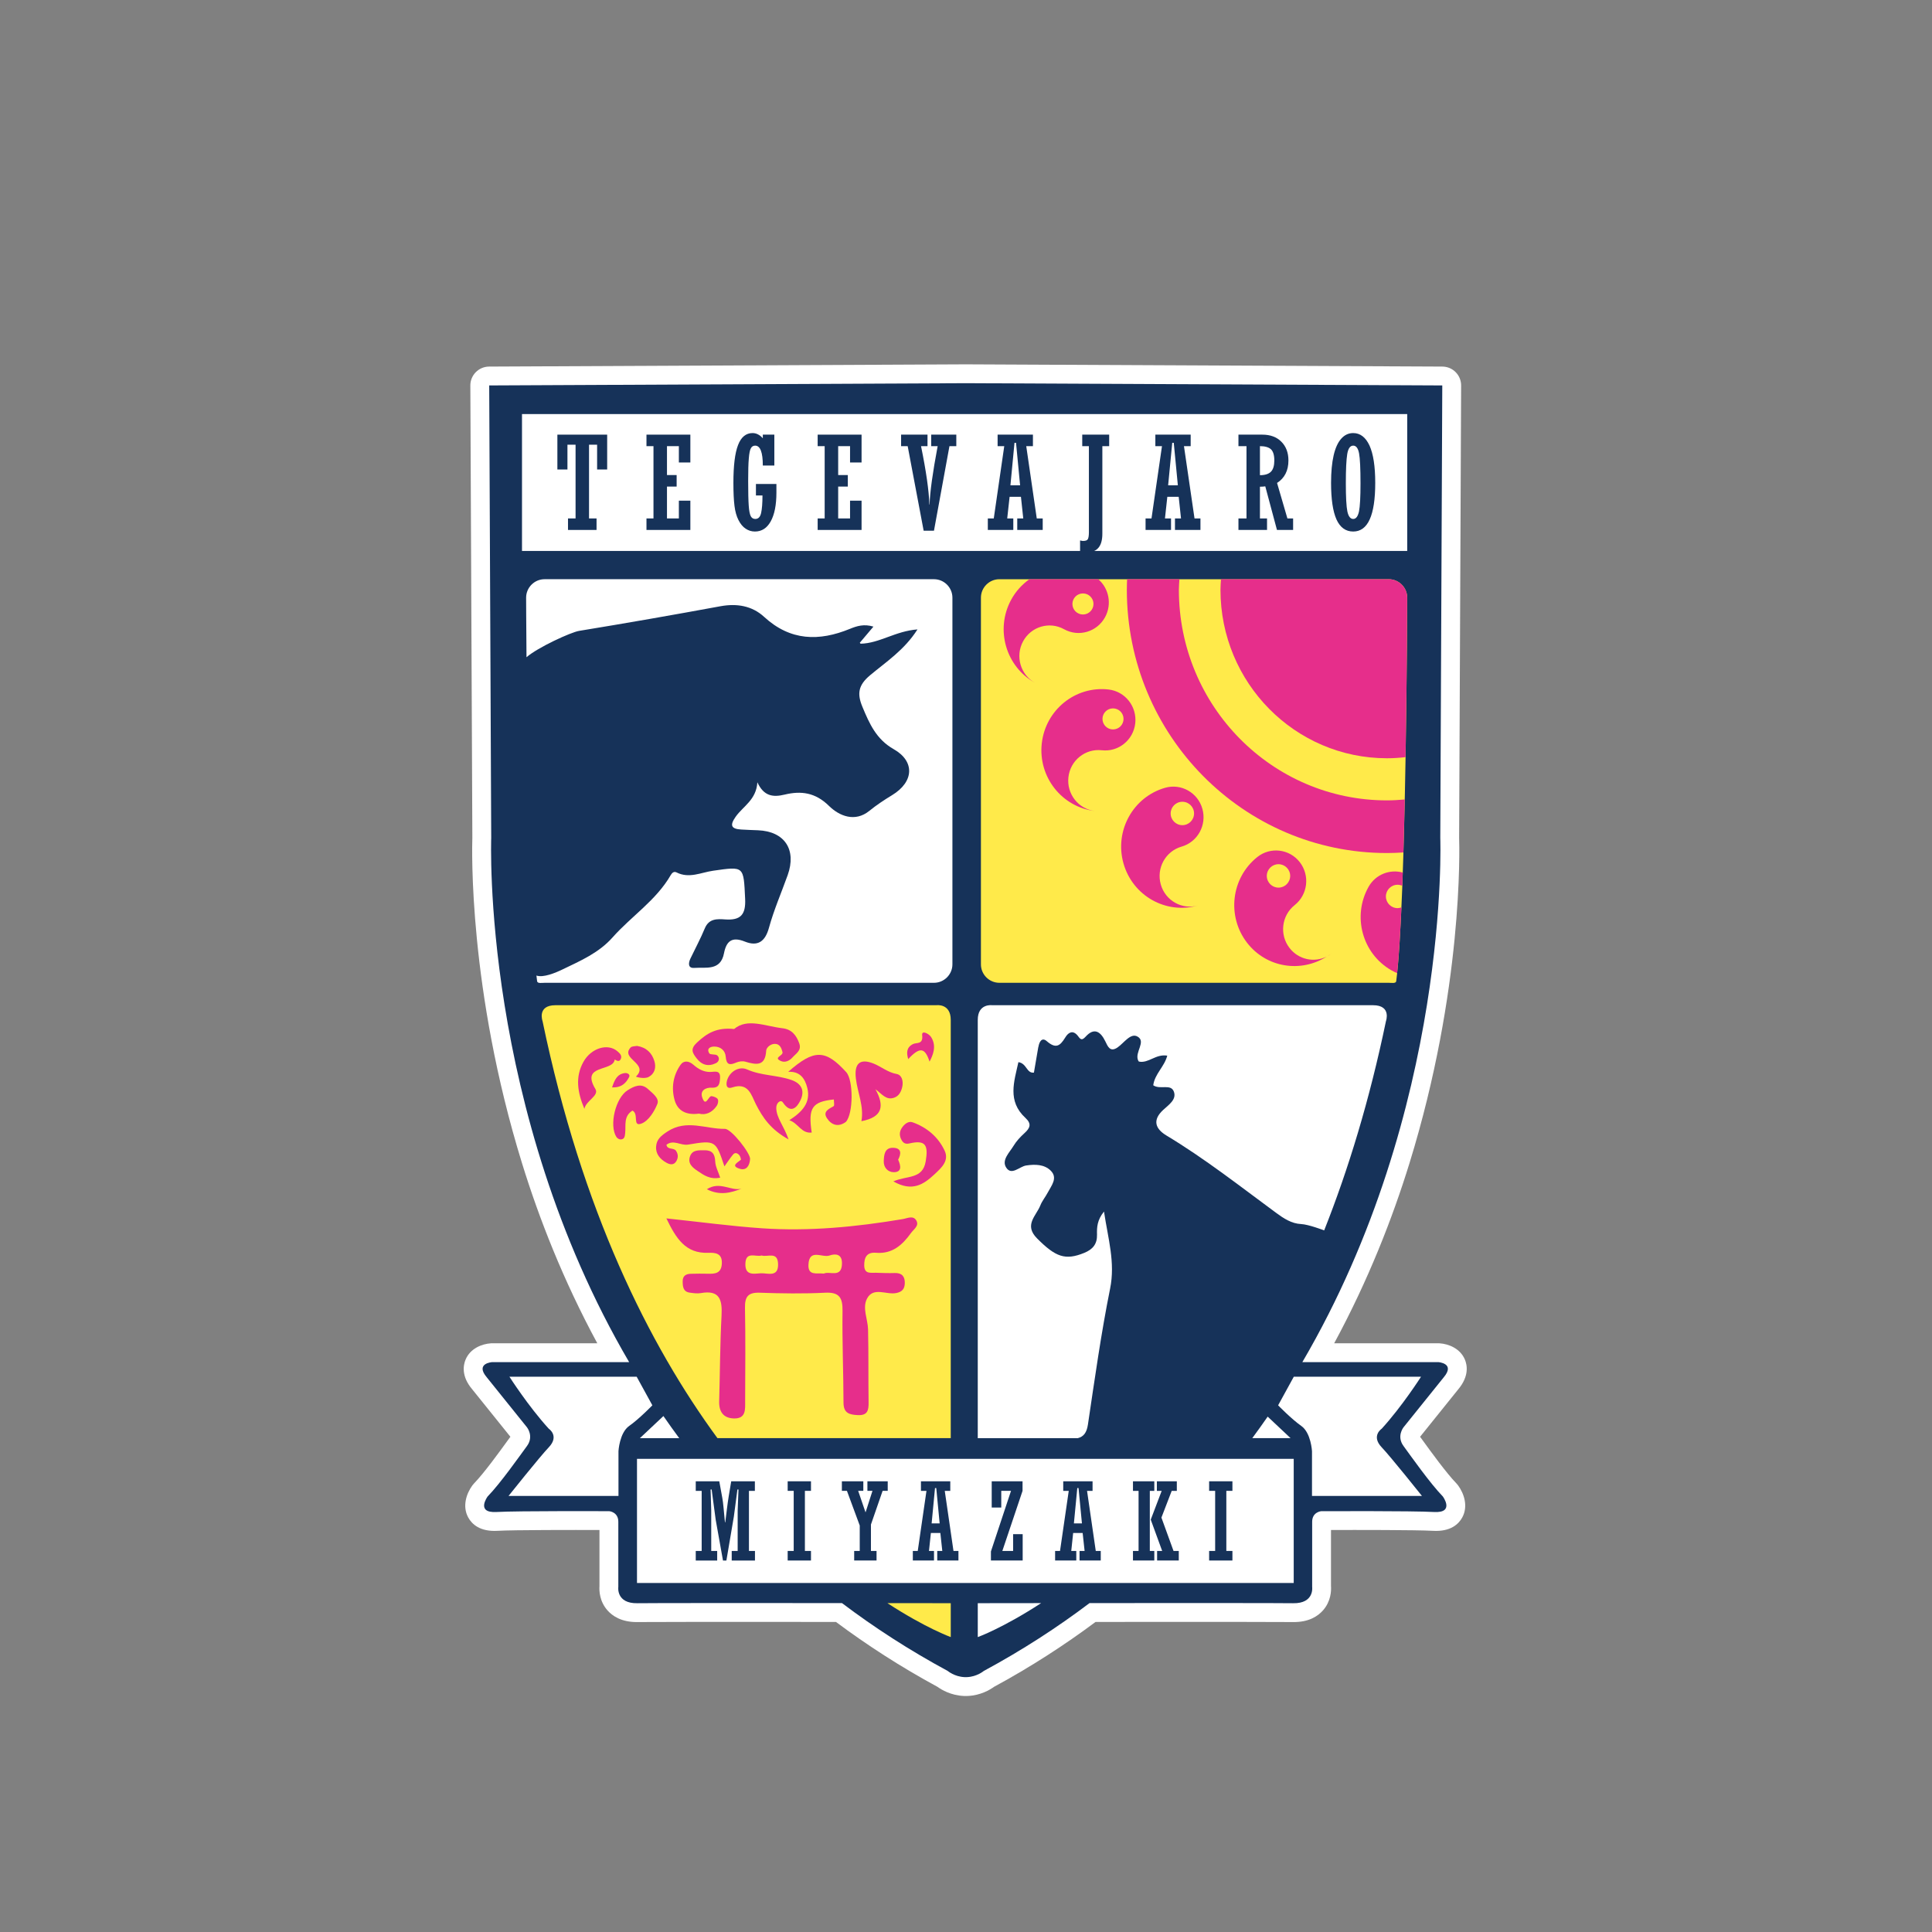
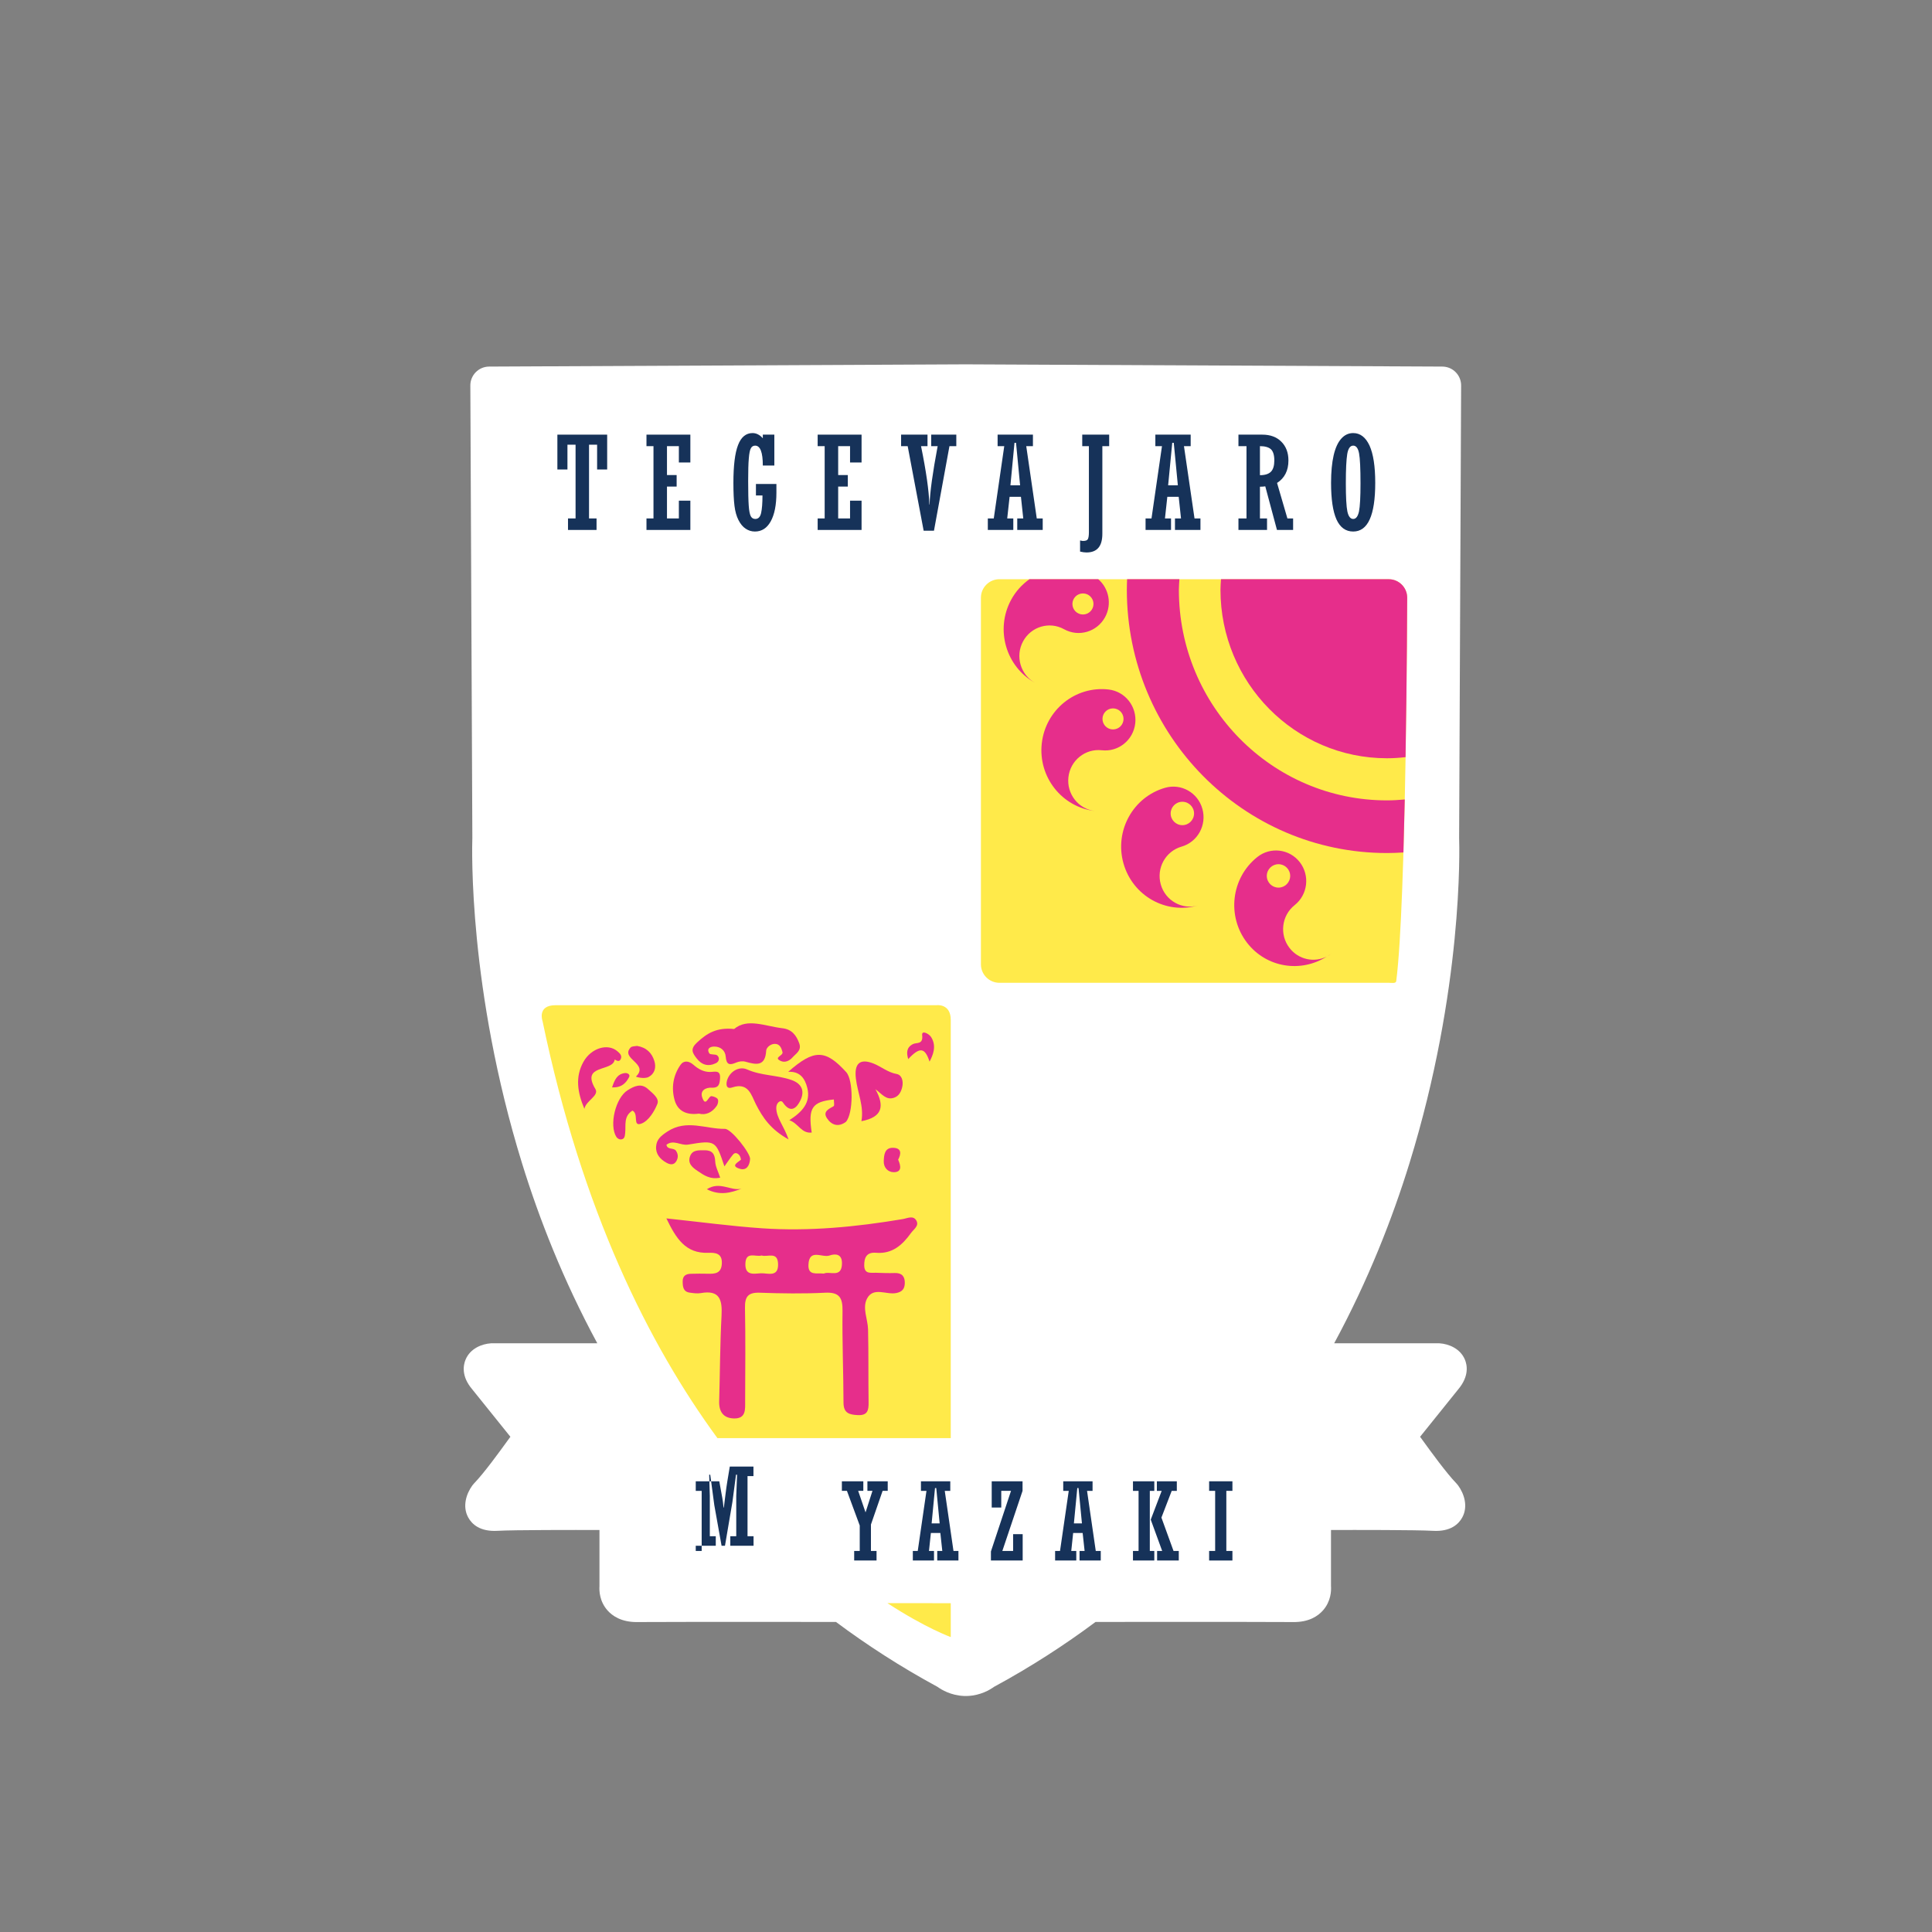
<svg xmlns="http://www.w3.org/2000/svg" version="1.1" id="レイヤー_2" x="0px" y="0px" width="198.4px" height="198.4px" viewBox="0 0 198.4 198.4" enable-background="new 0 0 198.4 198.4" xml:space="preserve">
  <rect x="0" y="0" width="198.4" height="198.4" fill="#808080" stroke="none" />
  <g>
    <path fill="#FFFFFF" d="M149.561,152.333c-1.023-1.057-2.578-3.201-3.414-4.354l-0.316-0.435l3.904-4.854   c1.16-1.375,0.932-2.523,0.691-3.087c-0.484-1.131-1.666-1.599-2.609-1.657c-0.041-0.002-0.08-0.004-0.121-0.004H137.01   c3.504-6.479,5.984-12.836,7.732-18.495c5.514-17.864,5.135-32.349,5.098-33.425l0.205-46.432c0.004-1.07-0.857-1.94-1.928-1.945   l-48.954-0.23l-48.936,0.23c-1.069,0.005-1.931,0.875-1.927,1.945l0.206,46.431c-0.037,1.071-0.417,15.558,5.098,33.426   c1.747,5.659,4.228,12.017,7.732,18.495H50.545c-0.04,0-0.08,0.002-0.12,0.004c-0.944,0.059-2.124,0.526-2.607,1.657   c-0.24,0.563-0.47,1.713,0.662,3.051l3.933,4.89l-0.302,0.414c-0.839,1.157-2.399,3.313-3.428,4.375   c-0.062,0.063-0.119,0.131-0.171,0.202c-0.617,0.841-1.054,2.148-0.432,3.29c0.373,0.686,1.2,1.484,3.024,1.376   c1.677-0.096,7.98-0.09,10.457-0.083v5.762c-0.033,0.474,0.001,1.561,0.821,2.49c0.487,0.553,1.4,1.203,3.001,1.203   c0.038,0,0.076-0.001,0.115-0.002c0.941-0.016,8.055-0.02,20.346-0.012c3.191,2.379,6.654,4.62,10.43,6.666   c0.42,0.304,1.38,0.878,2.697,0.936l0.089,0.004c0.024,0,0.036,0,0.055,0h0.016c0,0,0.233-0.002,0.262-0.005   c1.306-0.057,2.263-0.631,2.683-0.935c3.775-2.046,7.238-4.287,10.43-6.666c12.227-0.01,19.303-0.004,20.24,0.012   c1.691,0.035,2.619-0.635,3.117-1.201c0.82-0.93,0.854-2.017,0.82-2.49v-5.762c2.479-0.008,8.781-0.013,10.457,0.083   c1.822,0.11,2.652-0.69,3.025-1.375c0.621-1.142,0.186-2.448-0.432-3.29C149.68,152.464,149.622,152.395,149.561,152.333" />
-     <path fill="#163259" d="M144.13,148.495c-0.74-1.004,0-1.924,0-1.924l4.127-5.131c1.225-1.449-0.559-1.562-0.559-1.562h-13.957   c15.229-26.018,14.164-53.826,14.164-53.826l0.205-46.471l-48.936-0.231l-48.936,0.231l0.206,46.471   c0,0-1.064,27.808,14.164,53.826H50.545c0,0-1.783,0.112-0.556,1.562l4.126,5.131c0,0,0.739,0.92,0,1.924   c-0.739,1.003-2.705,3.805-4.042,5.186c0,0-1.256,1.713,0.92,1.588c2.174-0.125,11.583-0.082,11.583-0.082s0.92,0.082,0.92,1.086   v6.691c0,0-0.25,1.715,1.966,1.674c1.216-0.022,11.743-0.021,21-0.015c3.311,2.501,6.921,4.842,10.865,6.972   c0,0,0.691,0.588,1.715,0.631l0.089,0.004c0,0,0.132,0,0.178-0.004c1.023-0.043,1.714-0.631,1.714-0.631   c3.945-2.13,7.555-4.471,10.865-6.972c9.23-0.006,19.684-0.008,20.895,0.015c2.217,0.041,1.965-1.674,1.965-1.674v-6.691   c0-1.004,0.92-1.086,0.92-1.086s9.41-0.043,11.584,0.082c2.176,0.125,0.92-1.588,0.92-1.588   C146.833,152.3,144.868,149.498,144.13,148.495 M68.127,145.416c0.524,0.761,1.068,1.517,1.623,2.271h-4.038L68.127,145.416z    M128.598,147.686c0.541-0.733,1.07-1.471,1.582-2.211l2.352,2.211H128.598z" />
    <path fill="#FFEA4A" d="M97.401,164.634c-1.671-0.002-3.847-0.004-6.273-0.006c3.928,2.56,6.507,3.487,6.507,3.487v-3.479   c-0.15,0-0.233,0.002-0.233,0.002V164.634z" />
    <path fill="#FFEA4A" d="M97.634,147.686v-42.951c0-1.713-1.466-1.508-1.466-1.508H57.042c-1.92,0-1.326,1.637-1.326,1.637   c4.046,19.478,10.929,33.232,17.96,42.822H97.634z" />
    <path fill="#FFEA4A" d="M102.628,100.925h39.984c0.271,0,0.734,0.092,0.768-0.164c1.041-7.942,1.129-39.384,1.129-39.384   c0-1.043-0.854-1.897-1.896-1.897h-39.984c-1.045,0-1.896,0.854-1.896,1.897v37.652   C100.731,100.071,101.583,100.925,102.628,100.925" />
    <path fill="#FFFFFF" d="M95.908,59.479H55.925c-1.044,0-1.897,0.854-1.897,1.897c0,0,0.007,2.434,0.039,6.116   c1.155-1.009,4.565-2.571,5.405-2.707c4.846-0.793,9.686-1.64,14.514-2.53c1.695-0.31,3.253-0.04,4.482,1.091   c2.694,2.479,5.642,2.531,8.817,1.229c0.719-0.295,1.446-0.519,2.409-0.227c-0.497,0.59-0.949,1.123-1.399,1.656l0.079,0.099   c1.938-0.035,3.571-1.299,5.844-1.468c-1.348,2.116-3.226,3.335-4.859,4.699c-1.257,1.046-1.341,1.938-0.796,3.252   c0.715,1.719,1.424,3.334,3.207,4.345c2.203,1.248,2.091,3.354-0.154,4.721c-0.819,0.498-1.594,1.01-2.344,1.617   c-1.476,1.194-3.082,0.534-4.155-0.521c-1.393-1.37-2.862-1.554-4.538-1.15c-1.194,0.289-2.14,0.178-2.804-1.263   c-0.107,1.804-1.473,2.463-2.229,3.538c-0.618,0.875-0.476,1.251,0.57,1.312c0.575,0.035,1.149,0.055,1.724,0.077   c2.736,0.112,3.982,1.99,3.047,4.608c-0.646,1.802-1.418,3.571-1.924,5.414c-0.396,1.442-1.176,1.929-2.471,1.409   c-1.334-0.537-1.902-0.047-2.146,1.209c-0.354,1.824-1.871,1.408-3.055,1.494c-0.654,0.047-0.609-0.496-0.391-0.959   c0.494-1.035,1.043-2.049,1.479-3.106c0.425-1.03,1.302-0.968,2.099-0.913c1.586,0.109,2.119-0.5,2.041-2.111   c-0.162-3.387-0.08-3.347-3.284-2.891c-1.23,0.174-2.464,0.83-3.751,0.177c-0.256-0.129-0.451,0.007-0.605,0.271   c-1.495,2.596-4.04,4.219-5.977,6.404c-1.402,1.582-3.285,2.394-5.125,3.28c-0.749,0.362-1.984,0.875-2.69,0.634   c0.023,0.203,0.046,0.4,0.07,0.58c0.033,0.256,0.495,0.164,0.768,0.164h39.984c1.043,0,1.896-0.854,1.896-1.896V61.376   C97.805,60.333,96.951,59.479,95.908,59.479" />
    <path fill="#FFFFFF" d="M110.68,147.686c0.592-0.148,0.916-0.555,1.041-1.396c0.697-4.666,1.348-9.345,2.279-13.966   c0.541-2.683-0.207-5.101-0.629-7.908c-0.705,0.873-0.738,1.621-0.717,2.365c0.027,0.966-0.428,1.518-1.309,1.878   c-1.959,0.799-2.941,0.427-4.844-1.482c-1.381-1.386-0.092-2.308,0.334-3.392c0.184-0.47,0.529-0.873,0.764-1.326   c0.377-0.717,1.064-1.502,0.287-2.257c-0.654-0.635-1.574-0.654-2.506-0.516c-0.695,0.104-1.504,1.076-2.055,0.211   c-0.494-0.772,0.346-1.543,0.762-2.235c0.289-0.483,0.697-0.916,1.119-1.299c0.57-0.517,0.762-0.948,0.1-1.56   c-1.885-1.736-1.162-3.729-0.725-5.729c0.869,0.124,0.83,1.166,1.594,1.075c0.16-0.912,0.295-1.709,0.443-2.586l0.023-0.082   c0.088-0.504,0.354-0.995,0.852-0.563c0.918,0.796,1.35,0.513,1.873-0.334l0.049-0.077c0.285-0.461,0.736-0.766,1.236-0.176   c0.24,0.281,0.367,0.645,0.828,0.134c0.881-0.979,1.537-0.54,2.027,0.47c0.25,0.514,0.486,1.157,1.254,0.631   c0.666-0.457,1.334-1.522,2.051-1.12c0.92,0.513-0.309,1.606,0.063,2.444c0.025,0.058,0.068,0.108,0.08,0.125   c0.996,0.205,1.721-0.802,2.914-0.609c-0.301,1.156-1.281,1.865-1.439,3.044c0.719,0.493,1.83-0.213,2.129,0.687   c0.268,0.797-0.553,1.326-1.109,1.844c-1.105,1.021-0.84,1.918,0.328,2.623c3.947,2.373,7.561,5.215,11.258,7.938   c0.783,0.578,1.592,1.115,2.582,1.16c0.752,0.033,2.355,0.646,2.365,0.65c2.477-6.244,4.656-13.367,6.344-21.486   c0,0,0.594-1.637-1.326-1.637h-39.125c0,0-1.467-0.205-1.467,1.508v42.951H110.68z" />
-     <path fill="#FFFFFF" d="M100.843,164.637c0,0-0.152-0.002-0.434-0.002v3.48c0,0,2.58-0.93,6.506-3.489   c-2.346,0.002-4.447,0.004-6.072,0.007V164.637z" />
    <path fill="#E62E8B" d="M82.904,111.721c0.371,1.512-0.525,2.463-1.847,3.316c0.931,0.307,1.226,1.384,2.298,1.268   c-0.384-2.556,0.049-3.168,2.275-3.399c-0.003,0.237,0.082,0.628-0.024,0.688c-0.511,0.295-1.141,0.558-0.676,1.252   c0.464,0.696,1.163,0.93,1.938,0.359c0.762-0.843,0.783-4.281,0.029-5.107c-2.144-2.353-3.302-2.365-5.956-0.029   C82.159,109.993,82.669,110.77,82.904,111.721" />
    <path fill="#E62E8B" d="M92.695,125.192c-4.79,0.803-9.609,1.275-14.463,0.942c-3.158-0.218-6.303-0.646-9.799-1.015   c0.999,2.071,1.973,3.623,4.307,3.534c0.715-0.026,1.436,0.038,1.387,1.099c-0.045,1.006-0.676,1.074-1.442,1.049   c-0.574-0.021-1.151-0.004-1.726,0.006c-0.508,0.01-0.858,0.197-0.854,0.783c0.006,0.537,0.046,1.056,0.721,1.152   c0.379,0.053,0.777,0.112,1.146,0.047c1.942-0.345,2.208,0.695,2.125,2.306c-0.156,2.929-0.158,5.866-0.244,8.799   c-0.033,1.085,0.438,1.746,1.528,1.769c1.25,0.024,1.138-0.953,1.14-1.781c0.008-3.195,0.045-6.391-0.017-9.586   c-0.021-1.151,0.328-1.588,1.517-1.545c2.233,0.078,4.474,0.111,6.702,0c1.5-0.076,1.817,0.533,1.798,1.898   c-0.044,3.127,0.095,6.258,0.1,9.387c0.002,1.08,0.584,1.24,1.461,1.283c1.022,0.053,1.127-0.502,1.114-1.314   c-0.036-2.49,0.004-4.983-0.053-7.475c-0.024-1.072-0.622-2.221-0.097-3.193c0.65-1.205,1.967-0.359,2.97-0.549   c0.639-0.121,0.885-0.441,0.899-1.013c0.018-0.687-0.291-1.071-1.037-1.047c-0.638,0.021-1.274-0.002-1.912-0.026   c-0.534-0.021-1.2,0.174-1.217-0.746c-0.014-0.846,0.276-1.384,1.205-1.307c1.664,0.141,2.705-0.787,3.591-2.021   c0.287-0.402,0.875-0.746,0.551-1.297C93.77,124.778,93.169,125.114,92.695,125.192 M78.142,130.755   c-0.66,0.027-1.629,0.302-1.598-0.965c0.031-1.338,1.043-0.684,1.664-0.861c0.615,0.188,1.646-0.448,1.693,0.854   C79.954,131.21,78.829,130.724,78.142,130.755 M84.603,130.786c-0.733-0.082-1.628,0.25-1.583-0.902   c0.069-1.713,1.418-0.697,2.157-0.952c0.647-0.224,1.301-0.149,1.286,0.812C86.446,131.298,85.191,130.495,84.603,130.786" />
    <path fill="#E62E8B" d="M73.516,109.18c0.353-0.17,0.403-0.559,0.149-0.787c-0.189-0.174-0.719-0.047-0.828-0.225   c-0.293-0.464,0.061-0.693,0.502-0.695c0.667-0.004,1.135,0.414,1.184,1.021c0.071,0.874,0.409,0.915,1.092,0.617   c0.275-0.12,0.65-0.164,0.936-0.083c1.096,0.31,2.037,0.518,2.13-1.139c0.021-0.344,0.526-0.771,1.028-0.681   c0.377,0.071,0.537,0.402,0.646,0.825c0.104,0.404-0.991,0.547-0.17,0.923c0.433,0.197,0.897-0.022,1.207-0.376   c0.353-0.4,0.942-0.701,0.69-1.421c-0.299-0.837-0.77-1.455-1.719-1.565c-1.81-0.214-3.627-1.068-4.973,0.076   c-1.838-0.186-2.813,0.465-3.807,1.383c-0.721,0.668-0.485,1.056-0.064,1.608C72.051,109.363,72.721,109.563,73.516,109.18" />
    <path fill="#E62E8B" d="M80.392,113.206c0.822,1.232,1.459,0.519,1.814-0.231c0.425-0.894,0.184-1.683-0.943-2.074   c-1.482-0.515-3.084-0.424-4.558-1.084c-0.717-0.317-1.653,0.104-2.002,1.006c-0.136,0.351-0.237,1.091,0.493,0.847   c1.672-0.558,1.962,0.806,2.424,1.718c0.703,1.382,1.512,2.592,3.361,3.622c-0.496-1.418-1.238-2.196-1.266-3.213   C79.701,113.235,80.179,112.886,80.392,113.206" />
    <path fill="#E62E8B" d="M69.447,119.251c0.201-0.342,0.223-0.701-0.026-1.071c-0.24-0.361-0.895-0.063-0.981-0.625   c0.745-0.567,1.453,0.114,2.227-0.015c2.825-0.475,2.837-0.41,3.725,2.238c0.322-0.449,0.582-0.855,0.89-1.222   c0.209-0.251,0.474-0.13,0.641,0.073c0.104,0.127,0.199,0.442,0.148,0.482c-0.383,0.305-1.053,0.631-0.078,0.918   c0.672,0.2,0.99-0.343,1.035-1.009c0.039-0.592-1.928-3.103-2.586-3.095c-1.959,0.029-3.928-1.021-5.905,0.275   c-0.666,0.436-1.107,0.807-1.16,1.529c-0.06,0.78,0.416,1.314,1.066,1.676C68.795,119.604,69.195,119.673,69.447,119.251" />
    <path fill="#E62E8B" d="M71.777,114.36c0.689,0.185,1.359-0.11,1.83-0.805c0.121-0.177,0.191-0.512,0.102-0.675   c-0.095-0.172-0.396-0.276-0.626-0.315c-0.337-0.06-0.604,1.225-0.975,0.119c-0.229-0.682,0.331-1.025,1.011-0.99   c0.732,0.035,0.79-0.433,0.823-0.98c0.054-0.884-0.567-0.631-1.031-0.632c-0.678-0.001-1.217-0.312-1.704-0.74   c-0.453-0.399-0.986-0.478-1.33,0.017c-0.754,1.08-0.951,2.344-0.605,3.592C69.578,114.069,70.454,114.536,71.777,114.36" />
    <path fill="#E62E8B" d="M88.461,115.137c2.201-0.422,2.377-1.574,1.439-3.283c0.691,0.51,1.098,1.146,1.906,0.875   c0.525-0.176,0.755-0.649,0.859-1.172c0.109-0.563-0.064-1.174-0.582-1.266c-0.916-0.162-1.58-0.758-2.381-1.076   c-1.414-0.559-1.992,0.01-1.81,1.545C88.065,112.223,88.736,113.594,88.461,115.137" />
-     <path fill="#E62E8B" d="M97.005,118.161c-0.655-1.402-1.822-2.391-3.294-2.912c-0.428-0.152-0.843,0.185-1.104,0.582   c-0.271,0.414-0.256,0.836-0.014,1.258c0.177,0.308,0.412,0.418,0.783,0.334c1.661-0.383,1.971,0.138,1.686,1.84   c-0.313,1.861-1.909,1.434-3.324,2.056c1.947,1.113,3.124,0.3,4.225-0.726C96.658,119.942,97.497,119.21,97.005,118.161" />
    <path fill="#E62E8B" d="M66.545,111.839c-0.703-0.646-1.421-0.302-2.094,0.121c-1.238,0.773-1.919,3.588-1.154,4.795   c0.083,0.131,0.287,0.26,0.434,0.256c0.424-0.008,0.435-0.349,0.471-0.674c0.085-0.789-0.188-1.692,0.742-2.289   c0.7,0.328-0.044,1.721,0.955,1.322c0.707-0.281,1.296-1.228,1.608-2.01C67.737,112.783,66.999,112.257,66.545,111.839" />
    <path fill="#E62E8B" d="M63.126,108.802c0.222,0.133,0.476,0.277,0.622-0.055c0.151-0.35-0.097-0.58-0.347-0.792   c-0.999-0.856-2.701-0.319-3.483,1.081c-0.88,1.577-0.606,3.164,0.093,4.833c0.163-0.847,1.542-1.347,1.131-2.035   C59.593,109.245,62.958,110.106,63.126,108.802" />
    <path fill="#E62E8B" d="M73.448,119.284c-0.033-0.793-0.316-1.175-1.119-1.162c-0.572,0.011-1.2-0.068-1.461,0.602   c-0.293,0.766,0.276,1.195,0.795,1.54c0.621,0.416,1.256,0.885,2.295,0.671C73.757,120.315,73.47,119.805,73.448,119.284" />
    <path fill="#E62E8B" d="M65.309,110.553c-0.033,0.033,0.861,0.285,1.307,0.037c0.646-0.357,0.777-0.996,0.581-1.634   c-0.254-0.823-0.812-1.396-1.786-1.551c-0.187,0.043-0.516,0.017-0.654,0.166C63.671,108.741,66.689,109.225,65.309,110.553" />
    <path fill="#E62E8B" d="M95.457,109.018c0.335-0.633,0.761-1.592,0.155-2.529c-0.213-0.33-0.977-0.734-0.913-0.194   c0.117,1.007-0.574,0.731-0.949,0.925c-0.723,0.371-0.643,0.967-0.485,1.541C94.472,107.468,94.982,107.581,95.457,109.018" />
    <path fill="#E62E8B" d="M91.67,117.87c-0.834,0.002-0.892,0.746-0.916,1.367c-0.026,0.663,0.429,1.129,1.01,1.137   c0.849,0.006,0.769-0.608,0.469-1.287C92.535,118.522,92.635,117.866,91.67,117.87" />
    <path fill="#E62E8B" d="M76.145,122.067c-1.099,0.279-2.209-0.811-3.56,0.06C73.952,122.808,75.061,122.485,76.145,122.067" />
    <path fill="#E62E8B" d="M64.603,110.61c0.143-0.274-0.177-0.448-0.438-0.414c-0.795,0.104-1.046,0.688-1.311,1.468   C63.826,111.712,64.287,111.219,64.603,110.61" />
    <path fill="#E62E8B" d="M113.843,70.806c-3.404-0.39-6.477,2.088-6.861,5.535c-0.385,3.446,2.064,6.555,5.469,6.945   c-1.703-0.195-2.928-1.75-2.734-3.473c0.191-1.723,1.73-2.962,3.432-2.767c1.703,0.193,3.238-1.045,3.432-2.768   C116.77,72.555,115.546,71.001,113.843,70.806 M114.296,74.907c-0.596,0-1.08-0.484-1.08-1.081c0-0.598,0.484-1.081,1.08-1.081   c0.6,0,1.082,0.483,1.082,1.081C115.378,74.424,114.895,74.907,114.296,74.907" />
    <path fill="#E62E8B" d="M119.2,90.818c-0.469-1.668,0.488-3.404,2.137-3.877s2.605-2.21,2.139-3.878s-2.184-2.637-3.832-2.163   c-3.297,0.947-5.211,4.419-4.275,7.754c0.936,3.337,4.367,5.275,7.662,4.328C121.382,93.456,119.667,92.487,119.2,90.818    M121.419,82.334c0.664,0,1.201,0.538,1.201,1.202c0,0.664-0.537,1.202-1.201,1.202c-0.662,0-1.203-0.538-1.203-1.202   C120.216,82.872,120.757,82.334,121.419,82.334" />
    <path fill="#E62E8B" d="M132.427,97.354c-1.059-1.363-0.824-3.337,0.525-4.408c1.348-1.069,1.582-3.044,0.525-4.408   c-1.059-1.364-3.008-1.602-4.357-0.532c-2.695,2.141-3.164,6.089-1.051,8.816c1.984,2.559,5.523,3.105,8.182,1.404   C134.96,98.881,133.352,98.55,132.427,97.354 M130.089,89.948c0-0.663,0.537-1.202,1.201-1.202s1.201,0.539,1.201,1.202   c0,0.664-0.537,1.203-1.201,1.203S130.089,90.612,130.089,89.948" />
    <path fill="#E62E8B" d="M136.251,98.227c0.184-0.092,0.363-0.207,0.531-0.34C136.614,98.02,136.428,98.115,136.251,98.227" />
    <path fill="#E62E8B" d="M144.257,82.099c-0.604,0.052-1.209,0.094-1.826,0.094c-11.803,0-21.371-9.684-21.371-21.629   c0-0.366,0.037-0.723,0.055-1.085h-5.371c-0.014,0.36-0.027,0.722-0.027,1.085c0,14.931,11.961,27.036,26.715,27.036   c0.568,0,1.129-0.024,1.688-0.06C144.171,85.766,144.218,83.935,144.257,82.099" />
    <path fill="#E62E8B" d="M142.612,59.479h-17.225c-0.021,0.36-0.055,0.719-0.055,1.085c0,9.557,7.654,17.303,17.098,17.303   c0.646,0,1.281-0.043,1.908-0.115c0.148-8.712,0.17-16.376,0.17-16.376C144.509,60.333,143.655,59.479,142.612,59.479" />
    <path fill="#E62E8B" d="M103.833,61.598c-1.648,3.04-0.547,6.857,2.457,8.526c-1.502-0.834-2.053-2.744-1.229-4.263   c0.822-1.522,2.709-2.078,4.211-1.244c1.502,0.833,3.389,0.276,4.213-1.243c0.719-1.329,0.391-2.95-0.703-3.895h-7.066   C104.96,60.014,104.305,60.723,103.833,61.598 M111.21,60.94c0.596,0,1.082,0.484,1.082,1.082c0,0.597-0.486,1.081-1.082,1.081   c-0.598,0-1.082-0.484-1.082-1.081C110.128,61.424,110.612,60.94,111.21,60.94" />
-     <path fill="#E62E8B" d="M143.475,99.936c0.174-1.666,0.318-4.024,0.439-6.756c-0.123,0.043-0.254,0.078-0.391,0.078   c-0.664,0-1.203-0.537-1.203-1.201s0.539-1.201,1.203-1.201c0.172,0,0.334,0.039,0.48,0.104c0.018-0.446,0.033-0.896,0.049-1.356   c-1.336-0.369-2.799,0.194-3.514,1.469c-1.691,3.015-0.648,6.848,2.332,8.561C143.069,99.748,143.272,99.846,143.475,99.936" />
    <rect x="53.605" y="42.521" fill="#FFFFFF" width="90.904" height="14.057" />
    <path fill="#FFFFFF" d="M132.862,141.378h13.066c0,0-1.938,3.039-4.041,5.342c0,0-1.113,0.734,0,1.904   c0.904,0.945,4.137,4.998,4.137,4.998h-11.293v-4.598c0,0-0.1-1.893-1.102-2.594c-1-0.7-2.377-2.116-2.377-2.116L132.862,141.378z" />
    <rect x="65.414" y="149.811" fill="#FFFFFF" width="67.44" height="12.748" />
    <path fill="#FFFFFF" d="M65.381,141.378H52.315c0,0,1.938,3.039,4.042,5.342c0,0,1.112,0.734,0,1.904   c-0.905,0.945-4.136,4.998-4.136,4.998h11.291v-4.598c0,0,0.101-1.893,1.102-2.594c1.002-0.7,2.378-2.116,2.378-2.116   L65.381,141.378z" />
    <polygon fill="#163259" points="62.351,44.634 62.351,48.213 61.318,48.213 61.318,45.667 60.488,45.667 60.488,53.239    61.26,53.239 61.26,54.421 58.329,54.421 58.329,53.239 59.106,53.239 59.106,45.667 58.272,45.667 58.272,48.213 57.238,48.213    57.238,44.634  " />
    <polygon fill="#163259" points="66.387,54.421 66.387,53.239 67.107,53.239 67.107,45.816 66.387,45.816 66.387,44.634    70.894,44.634 70.894,47.493 69.714,47.493 69.714,45.816 68.493,45.816 68.493,48.784 69.485,48.784 69.485,49.967 68.493,49.967    68.493,53.239 69.714,53.239 69.714,51.415 70.894,51.415 70.894,54.421  " />
    <path fill="#163259" d="M77.628,50.881v-1.183h2.103v0.892c0,1.263-0.195,2.244-0.582,2.945c-0.386,0.701-0.929,1.048-1.625,1.048   c-0.345,0-0.657-0.095-0.949-0.29c-0.291-0.19-0.536-0.486-0.741-0.887c-0.201-0.395-0.34-0.885-0.41-1.467   c-0.073-0.578-0.11-1.358-0.11-2.344c0-1.774,0.157-3.075,0.478-3.894c0.314-0.82,0.814-1.229,1.49-1.229   c0.381,0,0.734,0.176,1.053,0.534v-0.372h1.183v3.174h-1.183c0-1.364-0.262-2.045-0.787-2.045c-0.199,0-0.347,0.091-0.441,0.271   c-0.1,0.177-0.168,0.525-0.21,1.04c-0.047,0.509-0.067,1.295-0.067,2.343c0,1.15,0.021,1.987,0.059,2.517   c0.037,0.529,0.108,0.886,0.209,1.077c0.1,0.185,0.252,0.281,0.467,0.281c0.306,0,0.505-0.205,0.595-0.609   c0.091-0.406,0.14-1.005,0.14-1.802H77.628z" />
    <polygon fill="#163259" points="83.967,54.421 83.967,53.239 84.687,53.239 84.687,45.816 83.967,45.816 83.967,44.634    88.475,44.634 88.475,47.493 87.293,47.493 87.293,45.816 86.073,45.816 86.073,48.784 87.064,48.784 87.064,49.967 86.073,49.967    86.073,53.239 87.293,53.239 87.293,51.415 88.475,51.415 88.475,54.421  " />
    <path fill="#163259" d="M94.851,54.497l-1.64-8.682h-0.676v-1.181h2.712v1.181h-0.664c0.529,2.592,0.814,4.595,0.853,5.999h0.024   c0.038-1.267,0.314-3.268,0.83-5.999h-0.663v-1.181h2.578v1.181h-0.704l-1.589,8.682H94.851z" />
    <path fill="#163259" d="M103.677,51.02l-0.244,2.219h0.625v1.182h-2.617v-1.182h0.611l1.076-7.423h-0.682v-1.182h3.627v1.182   h-0.686l1.08,7.423h0.611v1.182h-2.615v-1.182h0.617l-0.238-2.219H103.677z M103.762,49.838h0.994l-0.418-4.365h-0.158   L103.762,49.838z" />
    <path fill="#163259" d="M111.137,45.816v-1.182h2.766v1.182h-0.701v9.001c0,1.278-0.537,1.916-1.625,1.916   c-0.191,0-0.41-0.028-0.662-0.09V55.5c0.156,0.038,0.281,0.051,0.281,0.051c0.309,0,0.457-0.066,0.523-0.195   c0.066-0.134,0.102-0.367,0.102-0.706v-8.834H111.137z" />
    <path fill="#163259" d="M119.874,51.02l-0.242,2.219h0.623v1.182h-2.615v-1.182h0.609l1.076-7.423h-0.68v-1.182h3.627v1.182h-0.689   l1.084,7.423h0.609v1.182h-2.617v-1.182h0.621l-0.238-2.219H119.874z M119.958,49.838h0.998l-0.42-4.365h-0.156L119.958,49.838z" />
    <path fill="#163259" d="M129.385,49.981v3.259h0.729v1.181h-2.936V53.24h0.826v-7.424h-0.826v-1.182h2.449   c0.824,0,1.482,0.244,1.959,0.729c0.482,0.481,0.725,1.124,0.725,1.926c0,1.034-0.391,1.805-1.168,2.306l1.063,3.645h0.586v1.181   h-1.658l-1.201-4.478C129.792,49.967,129.608,49.981,129.385,49.981 M129.385,45.816v2.982c0.523,0,0.9-0.124,1.135-0.362   c0.227-0.237,0.342-0.624,0.342-1.147c0-0.554-0.119-0.939-0.348-1.154C130.28,45.925,129.905,45.816,129.385,45.816" />
    <path fill="#163259" d="M141.225,49.585c0,3.33-0.752,4.998-2.262,4.998c-0.771,0-1.344-0.414-1.717-1.238   c-0.371-0.829-0.557-2.083-0.557-3.76c0-1.13,0.092-2.073,0.266-2.831c0.178-0.763,0.439-1.33,0.783-1.71   c0.342-0.383,0.748-0.572,1.225-0.572c0.719,0,1.277,0.429,1.674,1.281C141.026,46.612,141.225,47.884,141.225,49.585    M138.206,49.633c0,1.42,0.053,2.382,0.158,2.893c0.109,0.508,0.309,0.766,0.6,0.766c0.285,0,0.48-0.258,0.592-0.766   c0.104-0.511,0.156-1.469,0.156-2.878c0-1.536-0.049-2.57-0.148-3.093c-0.1-0.529-0.299-0.792-0.6-0.792   c-0.314,0-0.52,0.291-0.615,0.867C138.255,47.207,138.206,48.213,138.206,49.633" />
-     <path fill="#163259" d="M71.448,160.251v-0.981h0.608v-6.171h-0.608v-0.982h2.416l0.313,1.721c0.043,0.237,0.086,0.563,0.124,0.977   l0.145,1.516h0.032l0.166-1.334c0.062-0.524,0.13-0.968,0.187-1.33l0.258-1.549h2.43v0.982h-0.609v6.171h0.619v0.981h-2.388v-0.981   h0.611v-4.122l0.084-2.193h-0.109l-0.366,2.784l-0.767,4.513h-0.349l-0.748-4.18l-0.416-3.117h-0.108l0.065,2.178v4.138h0.611   v0.981H71.448z" />
-     <polygon fill="#163259" points="80.888,160.251 80.888,159.269 81.507,159.269 81.507,153.098 80.888,153.098 80.888,152.116    83.281,152.116 83.281,153.098 82.656,153.098 82.656,159.269 83.281,159.269 83.281,160.251  " />
+     <path fill="#163259" d="M71.448,160.251v-0.981h0.608v-6.171h-0.608v-0.982h2.416l0.313,1.721c0.043,0.237,0.086,0.563,0.124,0.977   h0.032l0.166-1.334c0.062-0.524,0.13-0.968,0.187-1.33l0.258-1.549h2.43v0.982h-0.609v6.171h0.619v0.981h-2.388v-0.981   h0.611v-4.122l0.084-2.193h-0.109l-0.366,2.784l-0.767,4.513h-0.349l-0.748-4.18l-0.416-3.117h-0.108l0.065,2.178v4.138h0.611   v0.981H71.448z" />
    <polygon fill="#163259" points="87.717,160.251 87.717,159.269 88.288,159.269 88.288,156.657 86.973,153.098 86.453,153.098    86.453,152.116 88.656,152.116 88.656,153.098 88.127,153.098 88.875,155.286 88.893,155.286 89.594,153.098 89.075,153.098    89.075,152.116 91.162,152.116 91.162,153.098 90.637,153.098 89.438,156.557 89.438,159.269 90.014,159.269 90.014,160.251  " />
    <path fill="#163259" d="M95.594,157.424l-0.196,1.845h0.516v0.982H93.74v-0.982h0.505l0.896-6.17h-0.567v-0.981h3.012v0.981h-0.567   l0.896,6.17h0.509v0.982h-2.177v-0.982h0.519l-0.199-1.845H95.594z M95.671,156.438h0.823l-0.348-3.625h-0.129L95.671,156.438z" />
    <polygon fill="#163259" points="101.76,160.251 101.76,159.32 103.823,153.098 102.821,153.098 102.821,154.808 101.841,154.808    101.841,152.116 105.007,152.116 105.007,153.098 102.932,159.269 104.038,159.269 104.038,157.544 105.02,157.544 105.02,160.251     " />
    <path fill="#163259" d="M110.204,157.424l-0.195,1.845h0.516v0.982h-2.174v-0.982h0.504l0.896-6.17h-0.566v-0.981h3.012v0.981   h-0.566l0.895,6.17h0.512v0.982h-2.178v-0.982h0.52l-0.201-1.845H110.204z M110.28,156.438h0.826l-0.35-3.625h-0.127   L110.28,156.438z" />
    <path fill="#163259" d="M116.346,160.251v-0.981h0.576v-6.171h-0.576v-0.982h2.191v0.982h-0.461v6.171h0.461v0.981H116.346z    M118.825,160.251v-0.981h0.521l-1.174-3.216l1.123-2.955h-0.494v-0.982h2.049v0.982h-0.525l-1.057,2.744l1.244,3.427h0.539v0.981   H118.825z" />
    <polygon fill="#163259" points="124.167,160.251 124.167,159.269 124.786,159.269 124.786,153.098 124.167,153.098    124.167,152.116 126.559,152.116 126.559,153.098 125.934,153.098 125.934,159.269 126.559,159.269 126.559,160.251  " />
  </g>
</svg>